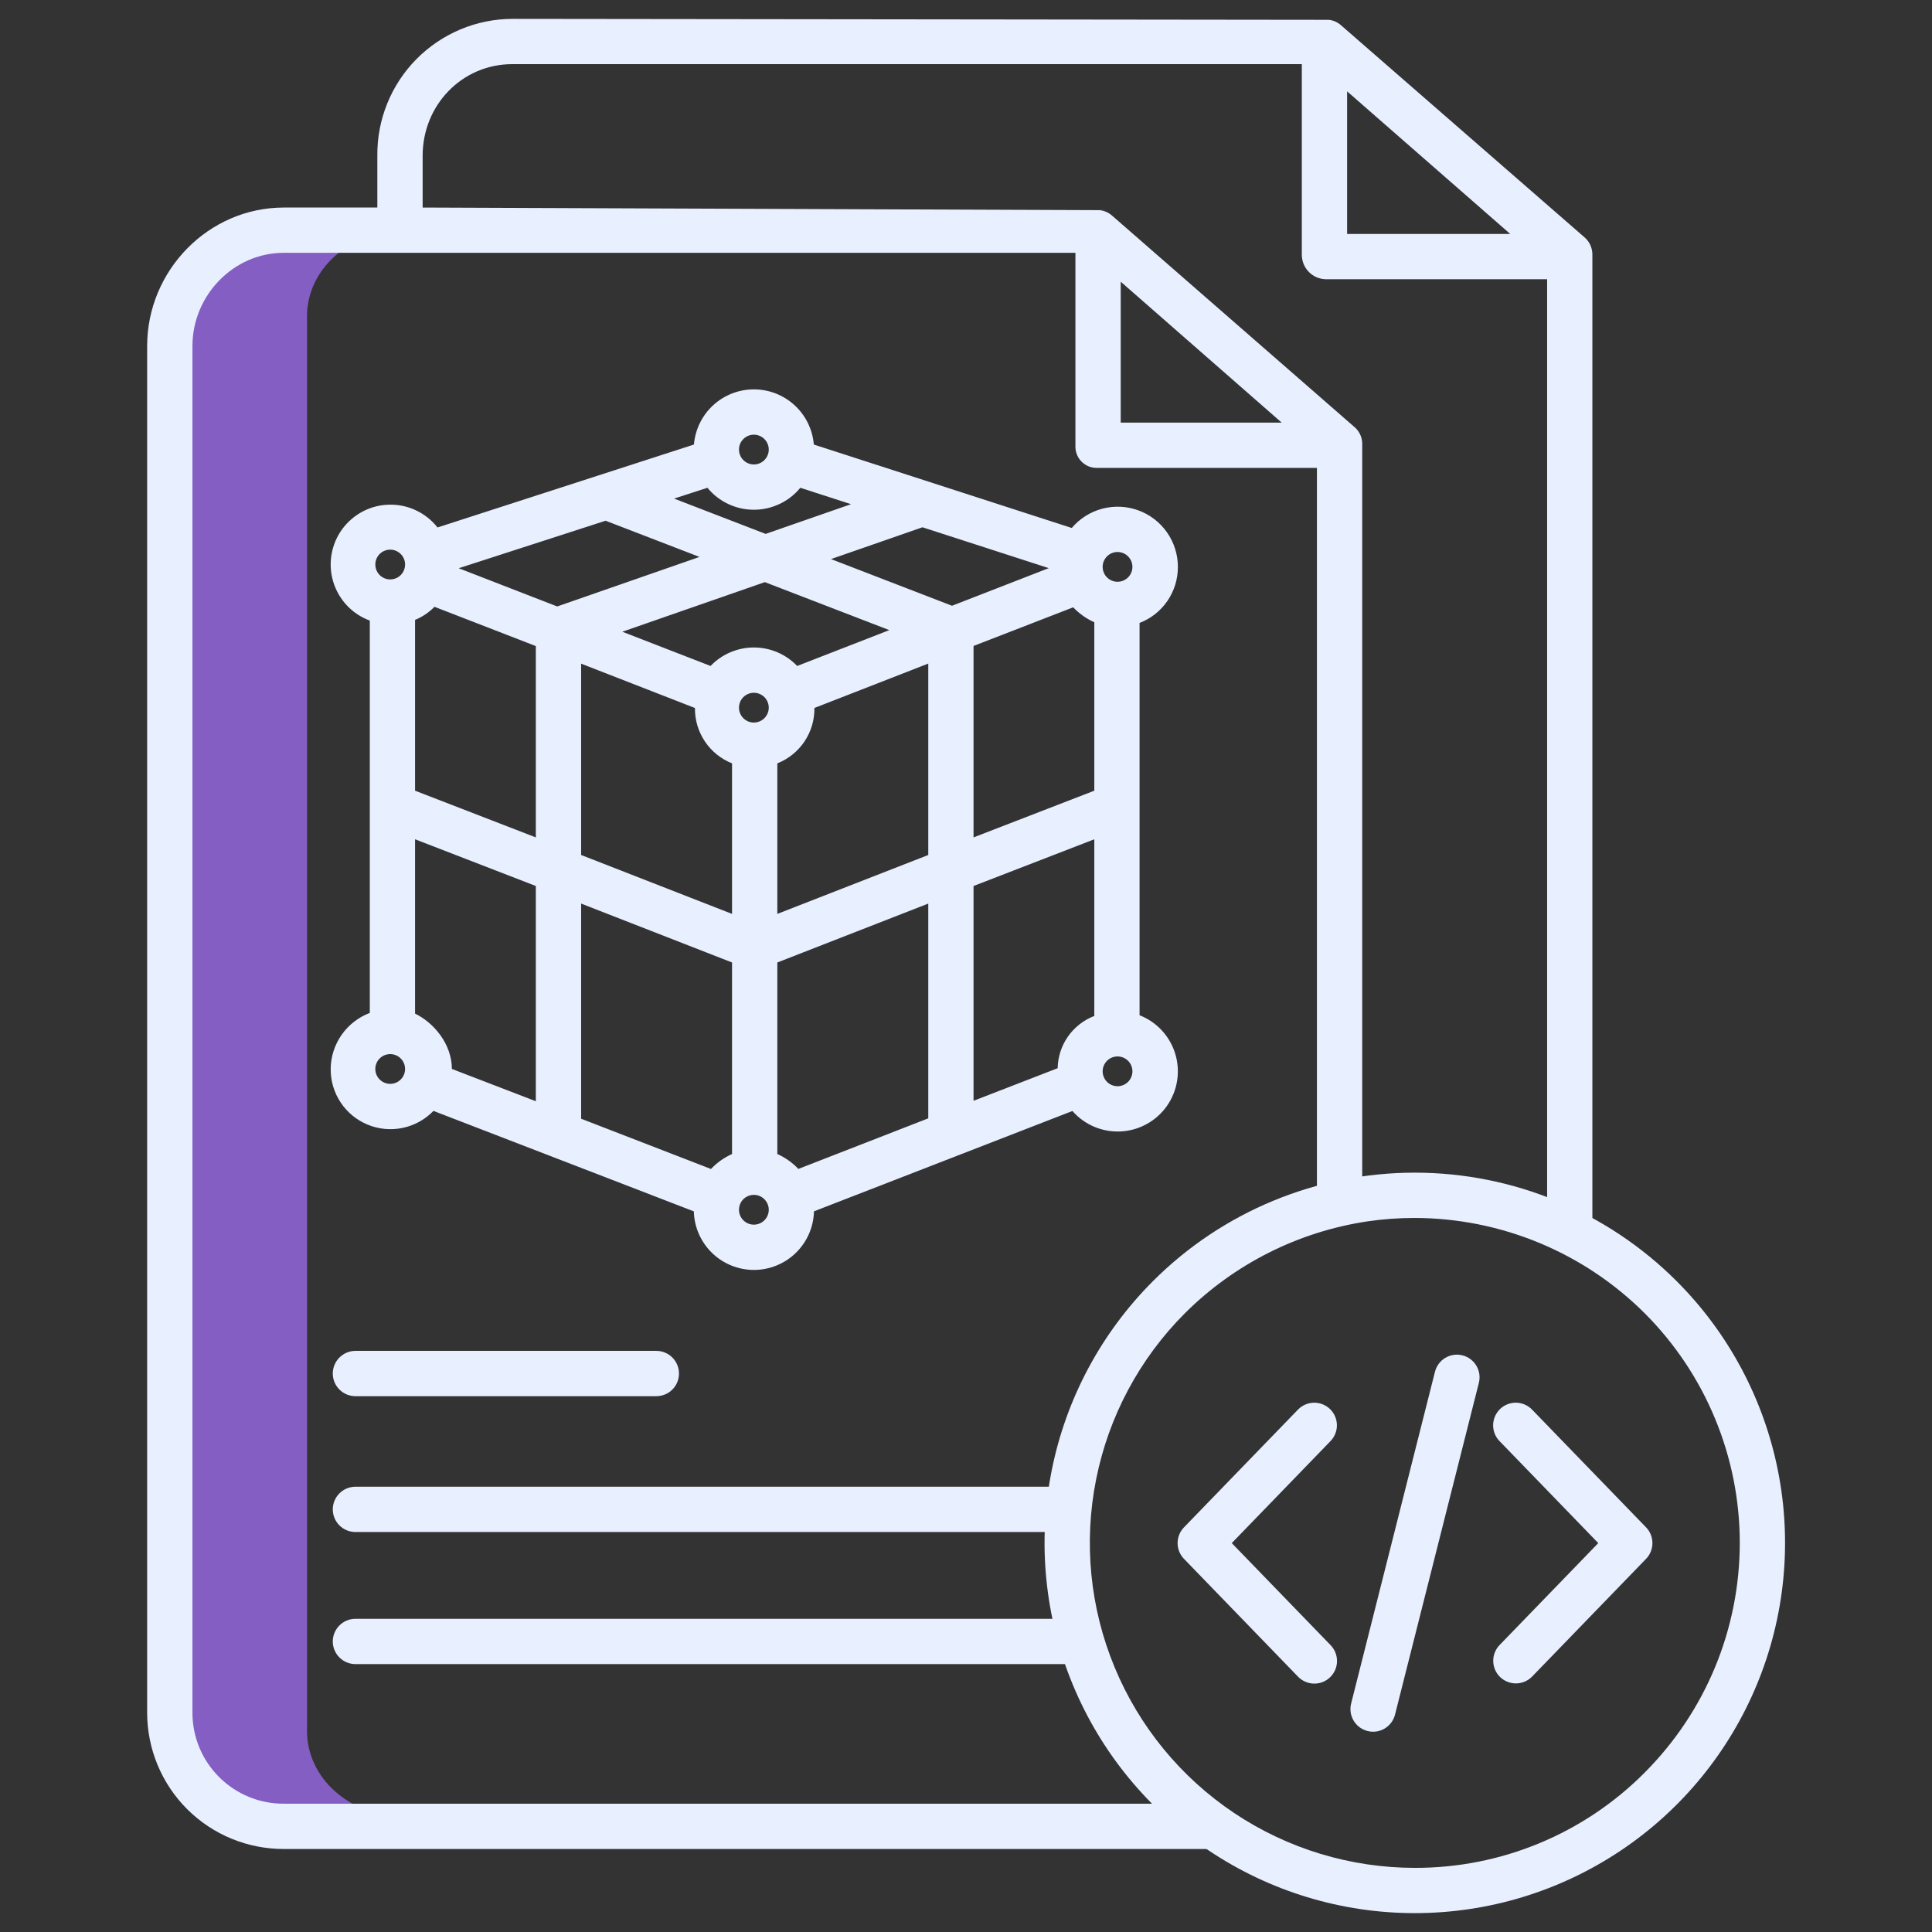
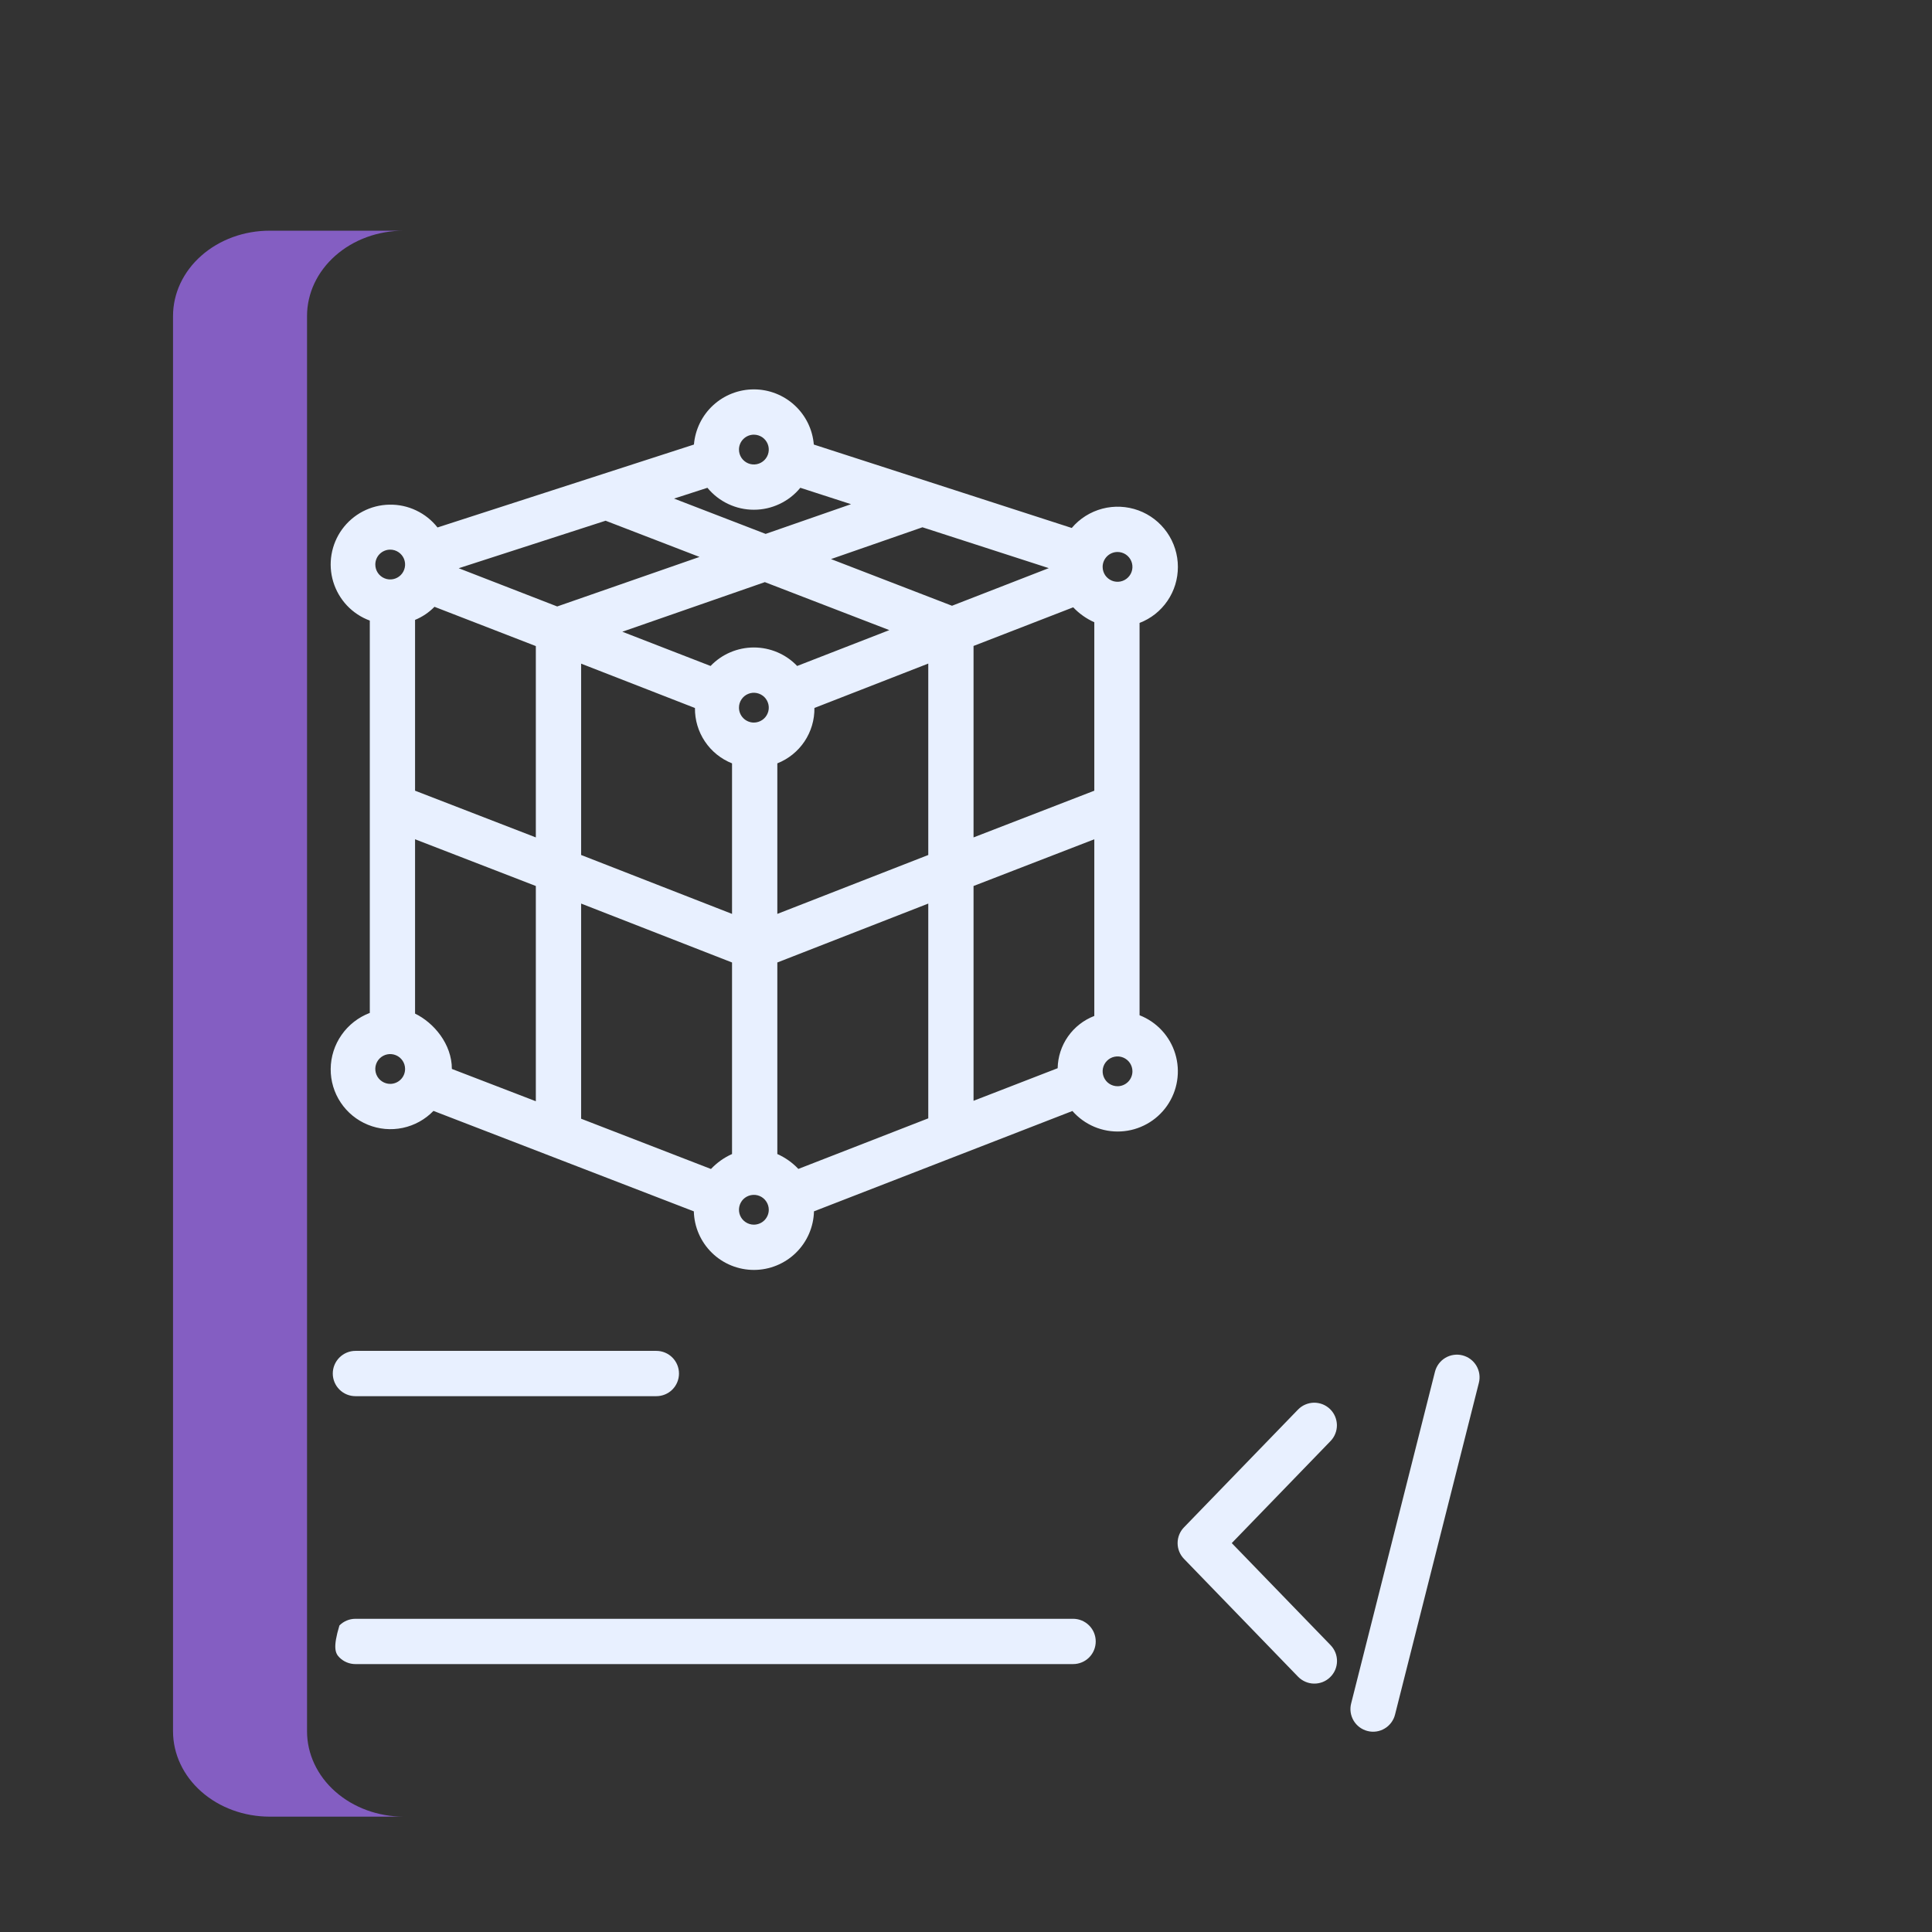
<svg xmlns="http://www.w3.org/2000/svg" width="61" height="61" viewBox="0 0 61 61" fill="none">
  <rect x="0" y="0" width="61" height="61" fill="#333333" stroke="none" />
  <path d="M9.694 54.662V9.979C9.694 9.625 9.773 9.274 9.926 8.947C10.08 8.62 10.305 8.323 10.588 8.073C10.872 7.822 11.208 7.624 11.578 7.488C11.949 7.353 12.345 7.283 12.746 7.284H8.515C8.114 7.283 7.717 7.353 7.347 7.488C6.977 7.624 6.64 7.822 6.357 8.073C6.073 8.323 5.849 8.62 5.695 8.947C5.542 9.274 5.463 9.625 5.463 9.979V54.662C5.463 55.377 5.784 56.063 6.357 56.568C6.929 57.074 7.705 57.358 8.515 57.358H12.746C11.937 57.358 11.161 57.074 10.588 56.568C10.016 56.063 9.694 55.377 9.694 54.662Z" fill="#845EC2" />
  <path d="M41.993 44.489C41.926 44.424 41.846 44.373 41.759 44.338C41.672 44.304 41.578 44.287 41.484 44.288C41.391 44.29 41.298 44.31 41.212 44.347C41.126 44.384 41.048 44.438 40.982 44.506L37.382 48.224C37.253 48.357 37.181 48.536 37.181 48.721C37.181 48.907 37.253 49.085 37.382 49.218L40.982 52.937C41.047 53.005 41.126 53.059 41.212 53.097C41.298 53.135 41.391 53.156 41.485 53.157C41.58 53.159 41.673 53.142 41.761 53.108C41.849 53.073 41.929 53.022 41.996 52.956C42.064 52.891 42.118 52.812 42.156 52.726C42.193 52.639 42.213 52.546 42.214 52.452C42.215 52.358 42.198 52.264 42.163 52.177C42.127 52.089 42.075 52.009 42.01 51.942L38.891 48.721L42.009 45.5C42.074 45.433 42.126 45.353 42.16 45.266C42.195 45.179 42.212 45.086 42.211 44.992C42.209 44.898 42.189 44.805 42.152 44.719C42.115 44.633 42.061 44.555 41.993 44.489Z" fill="#E8F0FF" />
-   <path d="M47.361 44.489C47.294 44.555 47.24 44.633 47.202 44.719C47.165 44.805 47.145 44.898 47.143 44.992C47.142 45.085 47.159 45.179 47.193 45.266C47.228 45.353 47.279 45.433 47.345 45.5L50.463 48.721L47.345 51.942C47.214 52.079 47.143 52.261 47.147 52.45C47.15 52.639 47.228 52.818 47.364 52.95C47.5 53.081 47.682 53.153 47.871 53.151C48.059 53.148 48.24 53.072 48.372 52.937L51.972 49.218C52.101 49.085 52.173 48.907 52.173 48.721C52.173 48.536 52.101 48.357 51.972 48.224L48.372 44.506C48.24 44.37 48.059 44.291 47.87 44.288C47.68 44.285 47.497 44.358 47.361 44.489Z" fill="#E8F0FF" />
  <path d="M46.175 42.793C45.992 42.747 45.797 42.775 45.634 42.872C45.471 42.969 45.354 43.127 45.307 43.311L42.661 53.782C42.637 53.873 42.632 53.968 42.645 54.061C42.658 54.155 42.69 54.244 42.738 54.326C42.786 54.407 42.849 54.477 42.925 54.534C43.001 54.59 43.086 54.631 43.178 54.654C43.269 54.678 43.364 54.682 43.458 54.669C43.551 54.655 43.64 54.623 43.721 54.574C43.802 54.526 43.872 54.461 43.928 54.386C43.984 54.31 44.025 54.223 44.047 54.132L46.693 43.661C46.74 43.477 46.711 43.283 46.614 43.12C46.517 42.957 46.359 42.84 46.175 42.793Z" fill="#E8F0FF" />
  <path d="M11.222 44.082H20.723C20.913 44.082 21.095 44.007 21.229 43.873C21.363 43.739 21.438 43.557 21.438 43.367C21.438 43.178 21.363 42.996 21.229 42.862C21.095 42.728 20.913 42.652 20.723 42.652H11.222C11.033 42.652 10.851 42.728 10.717 42.862C10.583 42.996 10.507 43.178 10.507 43.367C10.507 43.557 10.583 43.739 10.717 43.873C10.851 44.007 11.033 44.082 11.222 44.082Z" fill="#E8F0FF" />
-   <path d="M11.222 48.371H33.528C33.717 48.371 33.899 48.296 34.033 48.162C34.167 48.028 34.242 47.846 34.242 47.656C34.242 47.467 34.167 47.285 34.033 47.151C33.899 47.017 33.717 46.941 33.528 46.941H11.222C11.033 46.941 10.851 47.017 10.717 47.151C10.583 47.285 10.507 47.467 10.507 47.656C10.507 47.846 10.583 48.028 10.717 48.162C10.851 48.296 11.033 48.371 11.222 48.371Z" fill="#E8F0FF" />
-   <path d="M11.222 52.541H33.881C34.071 52.541 34.253 52.466 34.387 52.332C34.521 52.198 34.596 52.016 34.596 51.826C34.596 51.637 34.521 51.455 34.387 51.321C34.253 51.187 34.071 51.111 33.881 51.111H11.222C11.033 51.111 10.851 51.187 10.717 51.321C10.583 51.455 10.507 51.637 10.507 51.826C10.507 52.016 10.583 52.198 10.717 52.332C10.851 52.466 11.033 52.541 11.222 52.541Z" fill="#E8F0FF" />
-   <path d="M50.032 7.496L42.341 0.798C42.234 0.701 42.099 0.641 41.955 0.626L16.203 0.596H16.178C15.613 0.597 15.055 0.711 14.535 0.929C14.015 1.148 13.543 1.467 13.146 1.869C12.75 2.27 12.437 2.746 12.226 3.269C12.014 3.792 11.908 4.352 11.914 4.916V6.553H8.962C6.579 6.553 4.646 8.543 4.646 10.926V54.079C4.647 54.645 4.759 55.205 4.976 55.727C5.193 56.25 5.511 56.724 5.912 57.124C6.313 57.523 6.788 57.84 7.312 58.055C7.835 58.27 8.396 58.38 8.961 58.379H38.244V56.949H8.962C8.583 56.951 8.209 56.878 7.859 56.735C7.509 56.591 7.191 56.38 6.923 56.113C6.655 55.847 6.442 55.53 6.296 55.181C6.151 54.831 6.076 54.457 6.076 54.079V10.926C6.076 9.332 7.367 7.982 8.962 7.982H33.955V14.072C33.951 14.162 33.965 14.253 33.997 14.338C34.029 14.424 34.078 14.502 34.141 14.567C34.204 14.633 34.279 14.685 34.363 14.721C34.447 14.756 34.537 14.774 34.628 14.773H41.58V38.006H43.01V14.044C43.014 13.944 42.997 13.844 42.959 13.751C42.921 13.657 42.864 13.574 42.79 13.505L35.112 6.808C35.003 6.711 34.866 6.651 34.72 6.636L13.344 6.553V4.917C13.344 3.322 14.583 2.025 16.178 2.025H41.103V8.062C41.108 8.258 41.187 8.446 41.325 8.586C41.462 8.726 41.648 8.808 41.844 8.816H48.848V38.959H50.277V8.035C50.277 7.933 50.255 7.832 50.213 7.739C50.171 7.646 50.109 7.563 50.032 7.496ZM35.385 8.894L40.468 13.344H35.385V8.894ZM42.533 7.387V2.884L47.684 7.387H42.533Z" fill="#E8F0FF" />
+   <path d="M11.222 52.541H33.881C34.071 52.541 34.253 52.466 34.387 52.332C34.521 52.198 34.596 52.016 34.596 51.826C34.596 51.637 34.521 51.455 34.387 51.321C34.253 51.187 34.071 51.111 33.881 51.111H11.222C11.033 51.111 10.851 51.187 10.717 51.321C10.507 52.016 10.583 52.198 10.717 52.332C10.851 52.466 11.033 52.541 11.222 52.541Z" fill="#E8F0FF" />
  <path d="M37.19 17.898C37.19 17.509 37.07 17.129 36.847 16.81C36.624 16.491 36.309 16.248 35.943 16.114C35.578 15.981 35.18 15.962 34.804 16.061C34.427 16.161 34.09 16.373 33.839 16.67L25.695 14.036C25.656 13.561 25.439 13.118 25.089 12.796C24.738 12.473 24.279 12.294 23.803 12.294C23.326 12.294 22.867 12.473 22.516 12.796C22.166 13.118 21.95 13.561 21.91 14.036L13.814 16.654C13.634 16.425 13.403 16.241 13.139 16.116C12.875 15.99 12.586 15.928 12.294 15.934C12.002 15.939 11.716 16.012 11.457 16.147C11.198 16.282 10.974 16.475 10.802 16.711C10.63 16.947 10.516 17.22 10.467 17.508C10.418 17.795 10.437 18.091 10.522 18.37C10.607 18.649 10.755 18.905 10.955 19.118C11.155 19.33 11.402 19.493 11.676 19.594V31.981C11.316 32.118 11.005 32.36 10.785 32.675C10.564 32.991 10.444 33.366 10.441 33.751C10.438 34.129 10.548 34.498 10.758 34.812C10.967 35.126 11.266 35.37 11.615 35.512C11.964 35.655 12.349 35.689 12.718 35.611C13.087 35.533 13.424 35.346 13.686 35.075L21.907 38.247C21.919 38.742 22.125 39.212 22.479 39.557C22.834 39.903 23.309 40.096 23.804 40.096C24.299 40.096 24.774 39.902 25.128 39.557C25.483 39.211 25.688 38.74 25.7 38.246L33.86 35.078C34.05 35.295 34.286 35.465 34.551 35.577C34.817 35.689 35.104 35.739 35.392 35.723C35.679 35.708 35.959 35.627 36.211 35.487C36.463 35.348 36.679 35.153 36.845 34.917C37.01 34.681 37.12 34.411 37.165 34.127C37.211 33.843 37.191 33.552 37.108 33.276C37.025 33.001 36.88 32.747 36.685 32.536C36.489 32.324 36.249 32.16 35.98 32.055V19.668C36.338 19.531 36.645 19.288 36.861 18.971C37.077 18.655 37.191 18.281 37.19 17.898ZM35.285 17.428C35.378 17.428 35.469 17.456 35.546 17.507C35.623 17.559 35.684 17.633 35.719 17.718C35.755 17.804 35.764 17.899 35.746 17.99C35.728 18.082 35.683 18.165 35.617 18.231C35.551 18.297 35.468 18.342 35.376 18.36C35.285 18.378 35.19 18.369 35.104 18.333C35.019 18.297 34.945 18.237 34.893 18.16C34.842 18.082 34.814 17.991 34.814 17.898C34.814 17.774 34.864 17.654 34.952 17.566C35.04 17.478 35.16 17.428 35.285 17.428ZM33.394 33.727L30.738 34.756V27.974L34.551 26.499V32.077C34.216 32.206 33.926 32.432 33.72 32.726C33.514 33.02 33.401 33.368 33.394 33.727ZM24.543 36.437V30.389L29.309 28.529V35.31L25.207 36.907C25.019 36.708 24.793 36.548 24.543 36.437ZM22.448 36.909L18.348 35.322V28.529L23.113 30.389V36.437C22.863 36.548 22.637 36.709 22.448 36.909ZM13.105 32.003V26.499L16.918 27.974V34.77L14.267 33.75C14.267 32.967 13.701 32.293 13.105 32.003ZM13.718 19.159L16.918 20.399V26.44L13.105 24.965V19.572C13.335 19.478 13.544 19.337 13.718 19.159ZM23.802 16.094C24.083 16.095 24.36 16.032 24.613 15.912C24.867 15.793 25.091 15.618 25.269 15.401L26.87 15.919L24.174 16.857L21.282 15.742L22.336 15.401C22.514 15.618 22.738 15.793 22.991 15.912C23.245 16.032 23.522 16.095 23.802 16.094ZM25.169 21.027C24.993 20.842 24.78 20.695 24.546 20.595C24.311 20.495 24.058 20.443 23.802 20.443C23.547 20.443 23.294 20.495 23.059 20.595C22.824 20.695 22.612 20.842 22.435 21.027L19.649 19.946L24.149 18.38L28.079 19.895L25.169 21.027ZM23.332 22.343C23.332 22.25 23.359 22.159 23.411 22.082C23.463 22.004 23.536 21.944 23.622 21.909C23.708 21.873 23.803 21.863 23.894 21.882C23.985 21.9 24.069 21.945 24.135 22.01C24.201 22.076 24.245 22.16 24.264 22.251C24.282 22.343 24.273 22.437 24.237 22.523C24.201 22.609 24.141 22.683 24.064 22.734C23.986 22.786 23.895 22.814 23.802 22.814C23.677 22.814 23.558 22.764 23.47 22.676C23.381 22.587 23.332 22.468 23.332 22.343V22.343ZM21.942 22.354C21.937 22.73 22.047 23.098 22.256 23.41C22.465 23.722 22.764 23.964 23.113 24.102V28.855L18.348 26.995V20.954L21.942 22.354ZM24.543 24.102C24.892 23.964 25.192 23.722 25.401 23.41C25.61 23.098 25.719 22.729 25.714 22.353L29.309 20.951V26.995L24.543 28.855V24.102ZM30.058 19.126L26.238 17.652L29.125 16.648L33.114 17.938L30.058 19.126ZM22.086 17.584L17.593 19.148L14.483 17.941L19.121 16.441L22.086 17.584ZM34.551 24.965L30.738 26.44V20.395L33.885 19.175C34.074 19.374 34.3 19.535 34.551 19.646V24.965ZM23.802 13.724C23.895 13.724 23.986 13.752 24.064 13.803C24.141 13.855 24.201 13.928 24.237 14.014C24.273 14.1 24.282 14.195 24.264 14.286C24.246 14.377 24.201 14.461 24.135 14.527C24.069 14.593 23.985 14.638 23.894 14.656C23.803 14.674 23.708 14.665 23.622 14.629C23.536 14.593 23.463 14.533 23.411 14.456C23.359 14.378 23.332 14.287 23.332 14.194C23.332 14.07 23.381 13.95 23.47 13.862C23.558 13.774 23.677 13.724 23.802 13.724ZM12.32 17.354C12.413 17.354 12.504 17.381 12.581 17.433C12.659 17.485 12.719 17.558 12.755 17.644C12.79 17.73 12.8 17.825 12.781 17.916C12.763 18.007 12.719 18.091 12.653 18.157C12.587 18.223 12.503 18.268 12.412 18.286C12.32 18.304 12.226 18.295 12.14 18.259C12.054 18.223 11.98 18.163 11.929 18.086C11.877 18.008 11.85 17.917 11.85 17.824C11.85 17.7 11.899 17.58 11.987 17.492C12.076 17.404 12.195 17.354 12.32 17.354ZM12.32 34.222C12.227 34.222 12.136 34.194 12.059 34.142C11.981 34.091 11.921 34.017 11.885 33.931C11.85 33.845 11.84 33.751 11.858 33.66C11.877 33.568 11.921 33.484 11.987 33.419C12.053 33.353 12.137 33.308 12.228 33.29C12.319 33.272 12.414 33.281 12.5 33.317C12.586 33.352 12.659 33.413 12.711 33.49C12.763 33.567 12.79 33.658 12.79 33.751C12.79 33.876 12.741 33.996 12.652 34.084C12.564 34.172 12.445 34.222 12.32 34.222ZM23.802 38.667C23.709 38.667 23.618 38.639 23.541 38.587C23.463 38.536 23.403 38.462 23.367 38.376C23.332 38.29 23.323 38.196 23.341 38.104C23.359 38.013 23.404 37.929 23.469 37.863C23.535 37.798 23.619 37.753 23.71 37.735C23.802 37.717 23.896 37.726 23.982 37.761C24.068 37.797 24.142 37.857 24.193 37.935C24.245 38.012 24.273 38.103 24.273 38.196C24.273 38.321 24.223 38.44 24.135 38.529C24.047 38.617 23.927 38.666 23.802 38.667ZM35.285 34.296C35.191 34.296 35.1 34.268 35.023 34.217C34.946 34.165 34.885 34.092 34.85 34.005C34.814 33.92 34.805 33.825 34.823 33.734C34.841 33.642 34.886 33.559 34.952 33.493C35.017 33.427 35.101 33.382 35.193 33.364C35.284 33.346 35.379 33.355 35.465 33.391C35.55 33.426 35.624 33.487 35.676 33.564C35.727 33.641 35.755 33.732 35.755 33.825C35.755 33.95 35.705 34.07 35.617 34.158C35.529 34.246 35.409 34.296 35.285 34.296Z" fill="#E8F0FF" />
-   <path d="M52.937 40.45C50.745 38.257 47.772 37.025 44.672 37.025C41.572 37.024 38.598 38.255 36.406 40.447C34.77 42.082 33.657 44.165 33.205 46.432C32.754 48.7 32.985 51.05 33.87 53.186C34.754 55.323 36.252 57.148 38.174 58.433C40.096 59.718 42.356 60.404 44.669 60.404H44.67C46.982 60.404 49.242 59.719 51.165 58.434C53.087 57.15 54.585 55.325 55.47 53.189C56.355 51.053 56.587 48.703 56.136 46.435C55.685 44.168 54.572 42.085 52.937 40.45ZM51.925 55.971C50.974 56.926 49.844 57.684 48.598 58.199C47.353 58.715 46.018 58.978 44.67 58.975H44.669C42.639 58.974 40.656 58.372 38.969 57.245C37.282 56.117 35.967 54.514 35.191 52.639C34.414 50.765 34.211 48.702 34.608 46.711C35.004 44.721 35.981 42.893 37.416 41.459C38.978 39.904 40.996 38.889 43.175 38.563C43.665 38.491 44.159 38.455 44.654 38.455C47.38 38.457 49.995 39.537 51.926 41.461C52.879 42.414 53.635 43.545 54.15 44.79C54.666 46.035 54.931 47.369 54.931 48.716C54.93 50.064 54.665 51.398 54.149 52.643C53.633 53.887 52.877 55.018 51.924 55.971L51.925 55.971Z" fill="#E8F0FF" />
</svg>